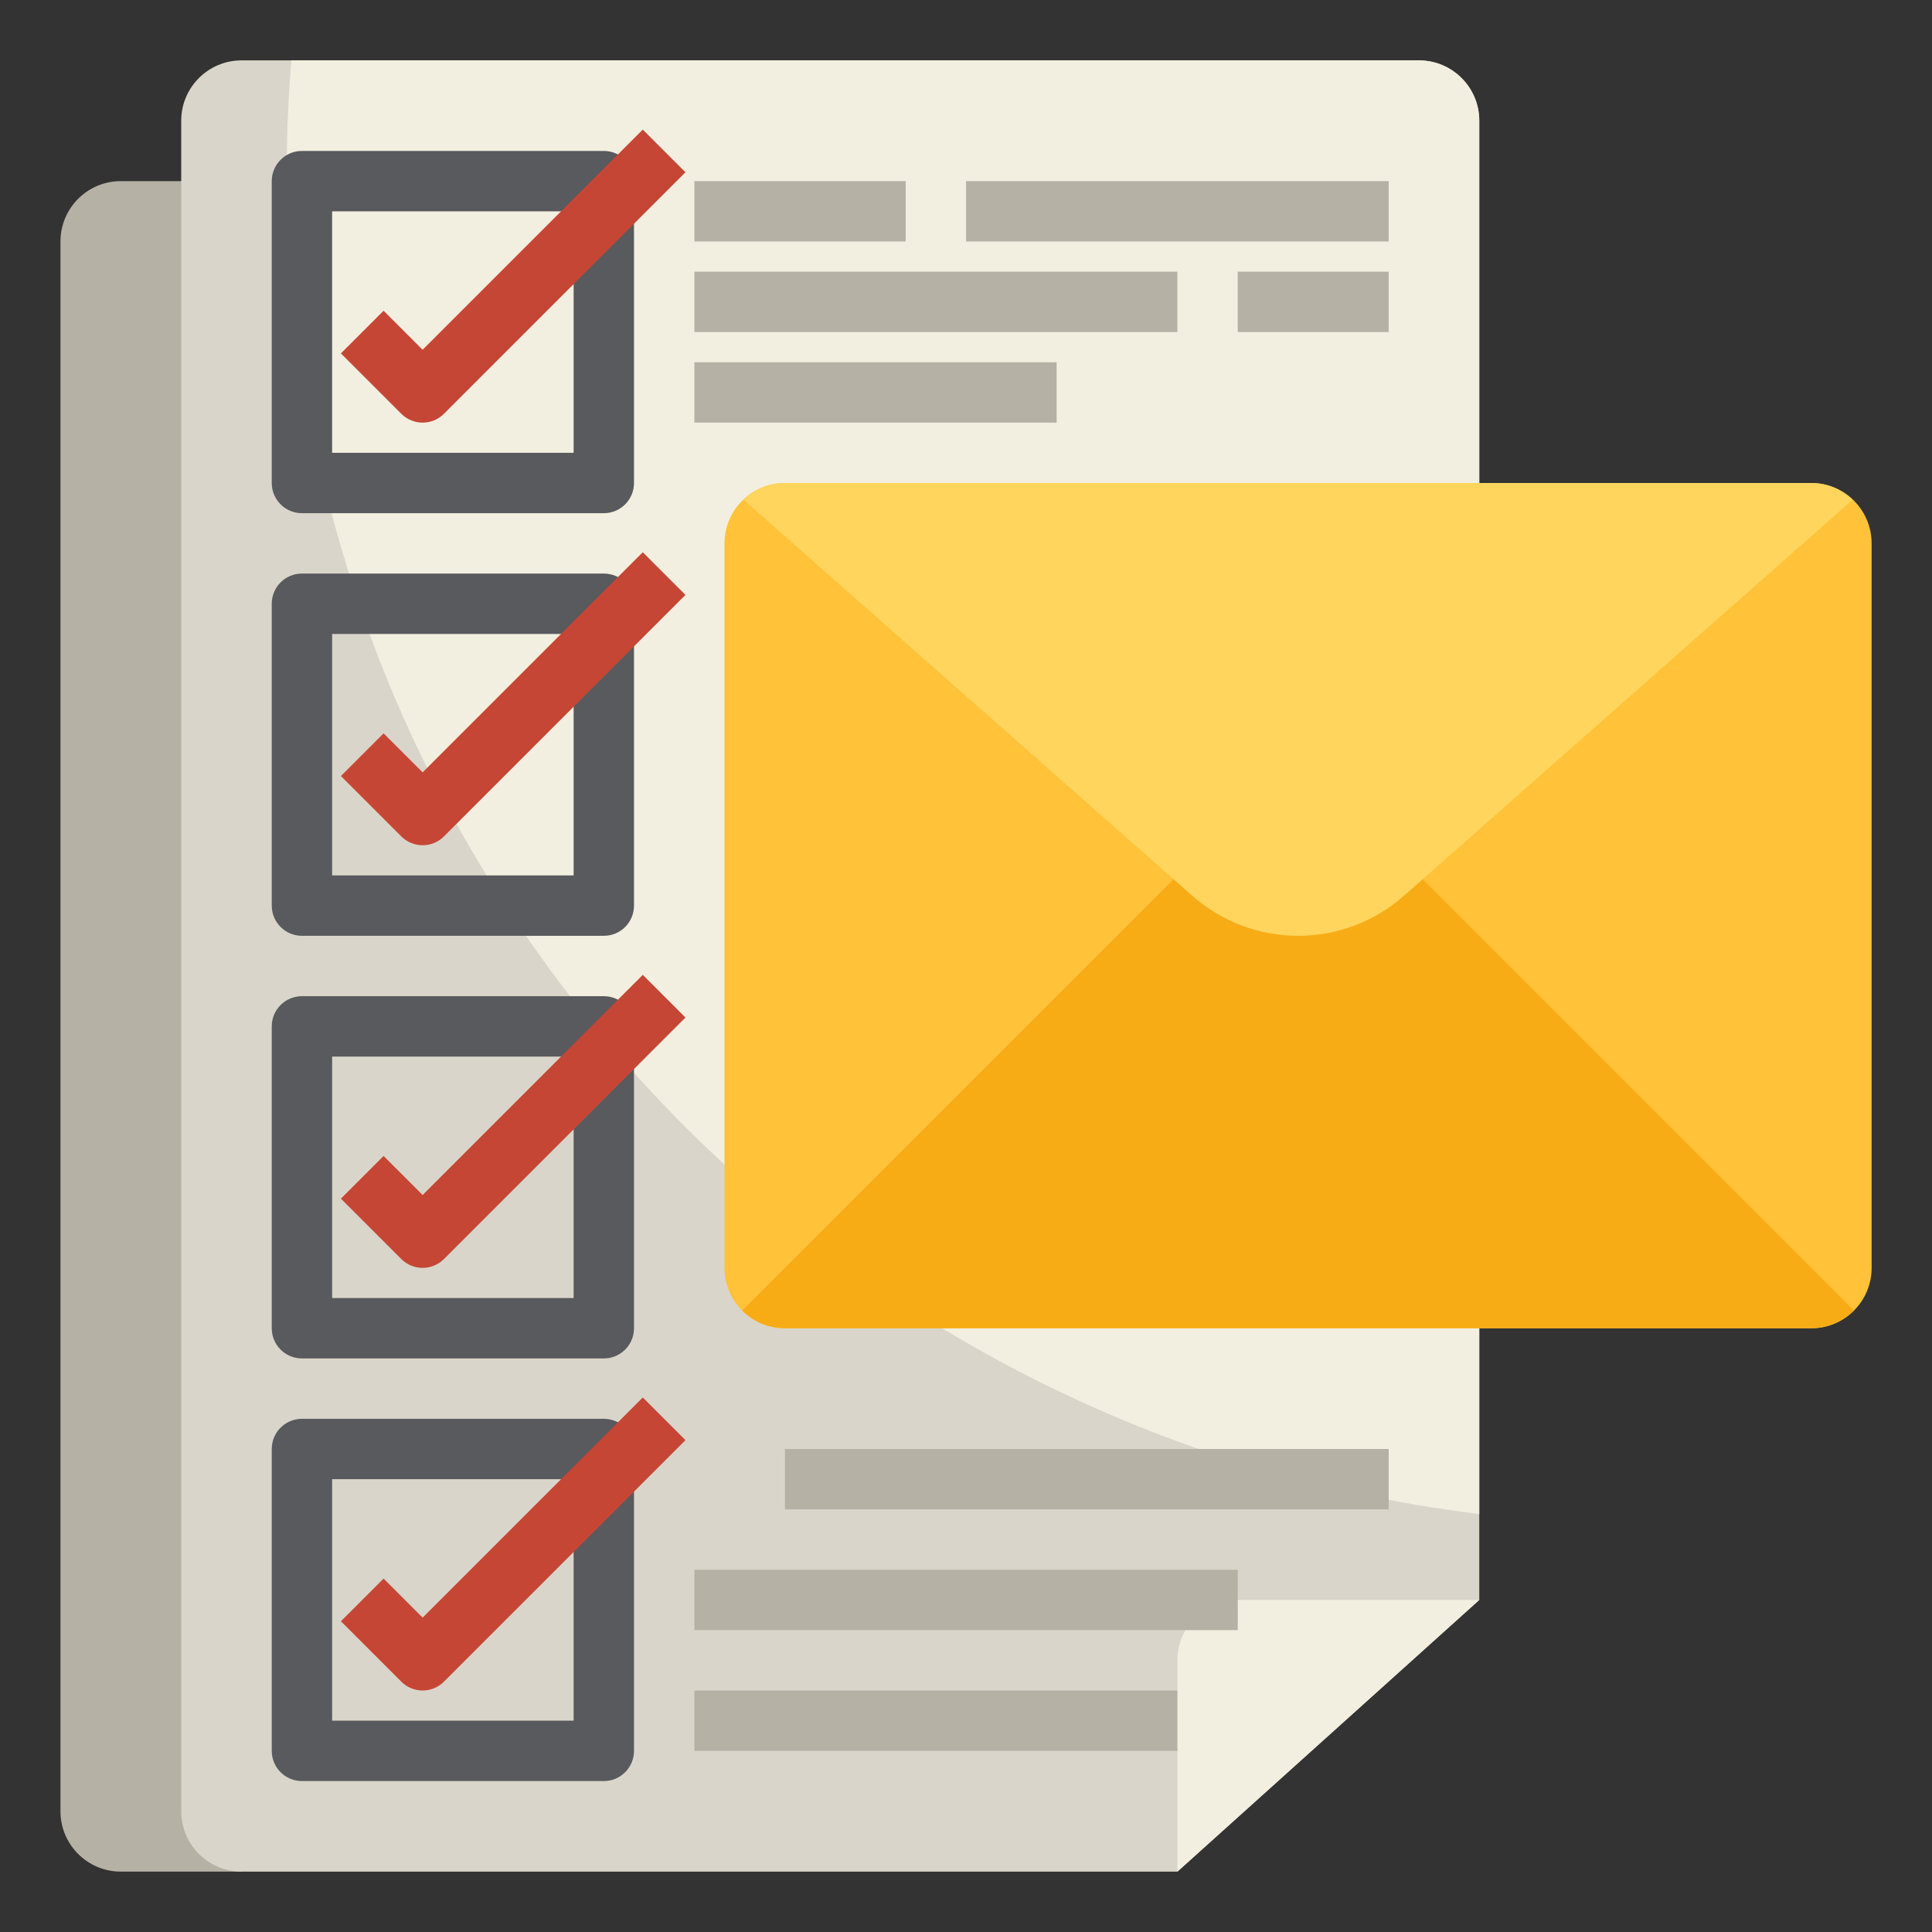
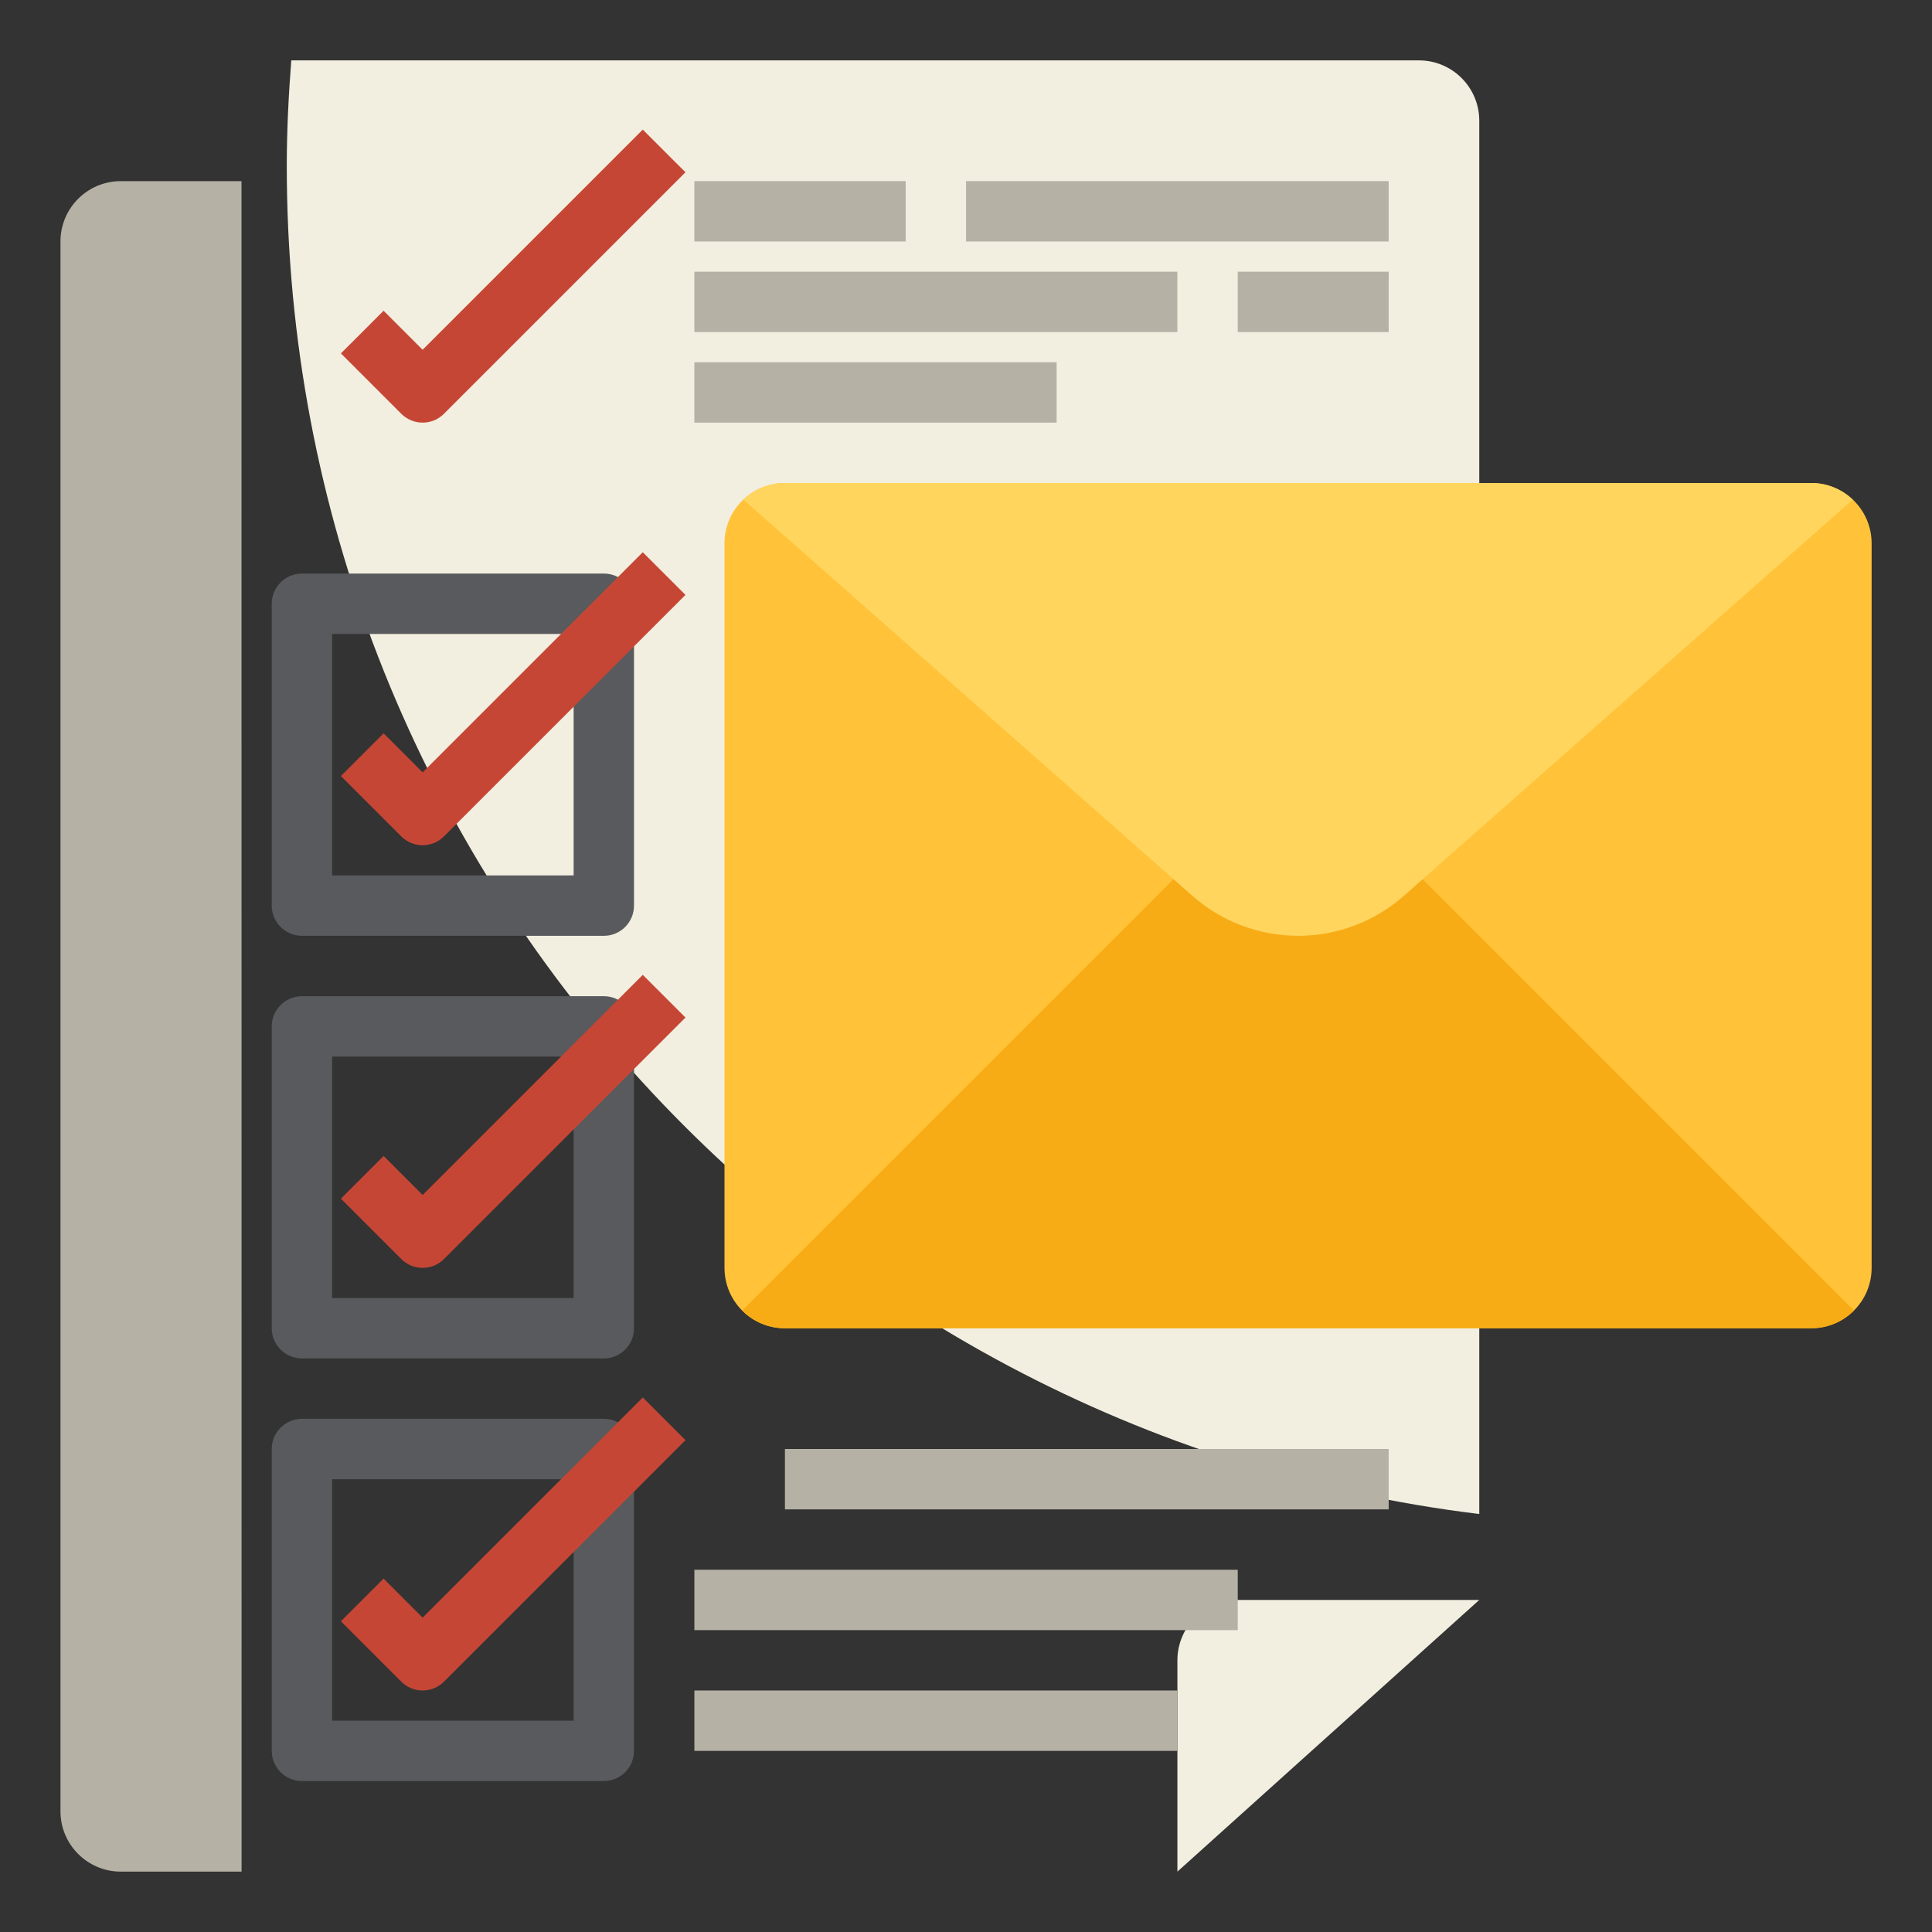
<svg xmlns="http://www.w3.org/2000/svg" id="Artboard_30" enable-background="new 0 0 64 64" height="512" viewBox="0 0 64 64" width="512">
  <rect x="0" y="0" width="64" height="64" fill="#333333" stroke="none" />
  <g>
    <path d="m8 6h-3.997c-1.105 0-2 .895-2 2v52c0 1.105.895 2 2 2h4z" fill="#b5b1a5" />
-     <path d="m49.003 44v9l-10 9h-31c-1.105 0-2-.895-2-2v-56c0-1.105.895-2 2-2h39c1.105 0 2 .895 2 2v12z" fill="#d9d5ca" />
    <path d="m47.003 2h-37.354c-.089 1.156-.149 2.321-.149 3.5 0 22.99 17.245 41.941 39.503 44.654v-6.154-28-12c0-1.105-.896-2-2-2z" fill="#f2efe0" />
    <path d="m39.003 62v-7c0-1.105.895-2 2-2h8z" fill="#f2efe0" />
    <g>
-       <path d="m20.002 17h-10c-.552 0-1-.448-1-1v-10c0-.552.448-1 1-1h10c.552 0 1 .448 1 1v10c0 .552-.447 1-1 1zm-9-2h8v-8h-8z" fill="#595a5d" />
-     </g>
+       </g>
    <g>
      <path d="m20.002 31h-10c-.552 0-1-.448-1-1v-10c0-.552.448-1 1-1h10c.552 0 1 .448 1 1v10c0 .552-.447 1-1 1zm-9-2h8v-8h-8z" fill="#595a5d" />
    </g>
    <g>
      <path d="m20.002 45h-10c-.552 0-1-.448-1-1v-10c0-.552.448-1 1-1h10c.552 0 1 .448 1 1v10c0 .552-.447 1-1 1zm-9-2h8v-8h-8z" fill="#595a5d" />
    </g>
    <g>
      <path d="m20.002 59h-10c-.552 0-1-.448-1-1v-10c0-.552.448-1 1-1h10c.552 0 1 .448 1 1v10c0 .552-.447 1-1 1zm-9-2h8v-8h-8z" fill="#595a5d" />
    </g>
    <g fill="#b5b1a5">
      <path d="m23.002 6h7v2h-7z" />
      <path d="m32.002 6h14v2h-14z" />
      <path d="m23.002 9h16v2h-16z" />
      <path d="m41.002 9h5v2h-5z" />
      <path d="m23.002 12h12v2h-12z" />
      <path d="m26.002 48h20v2h-20z" />
      <path d="m23.002 52h18v2h-18z" />
      <path d="m23.002 56h16v2h-16z" />
    </g>
    <path d="m60 44h-34c-1.105 0-2-.895-2-2v-24c0-1.105.895-2 2-2h34c1.105 0 2 .895 2 2v24c0 1.105-.895 2-2 2z" fill="#ffc239" />
    <g fill="#c64635">
      <path d="m14 14c.256 0 .512-.098.707-.293l8-8-1.414-1.414-7.293 7.293-1.293-1.293-1.414 1.414 2 2c.195.195.451.293.707.293z" />
      <path d="m14 25.586-1.293-1.293-1.414 1.414 2 2c.195.195.451.293.707.293s.512-.098.707-.293l8-8-1.414-1.414z" />
      <path d="m14 39.586-1.293-1.293-1.414 1.414 2 2c.195.195.451.293.707.293s.512-.098.707-.293l8-8-1.414-1.414z" />
      <path d="m14 53.586-1.293-1.293-1.414 1.414 2 2c.195.195.451.293.707.293s.512-.098.707-.293l8-8-1.414-1.414z" />
    </g>
    <path d="m60 44c.552 0 1.051-.224 1.413-.585v-.002l-14.286-14.286-8.252-.002-14.289 14.289c.362.362.862.586 1.414.586z" fill="#f7ac16" />
    <path d="m60 16h-34c-.533 0-1.015.212-1.374.552l14.873 13.123c.967.854 2.213 1.325 3.503 1.325s2.536-.471 3.504-1.325l14.868-13.122c-.359-.341-.841-.553-1.374-.553z" fill="#ffd55d" />
  </g>
</svg>